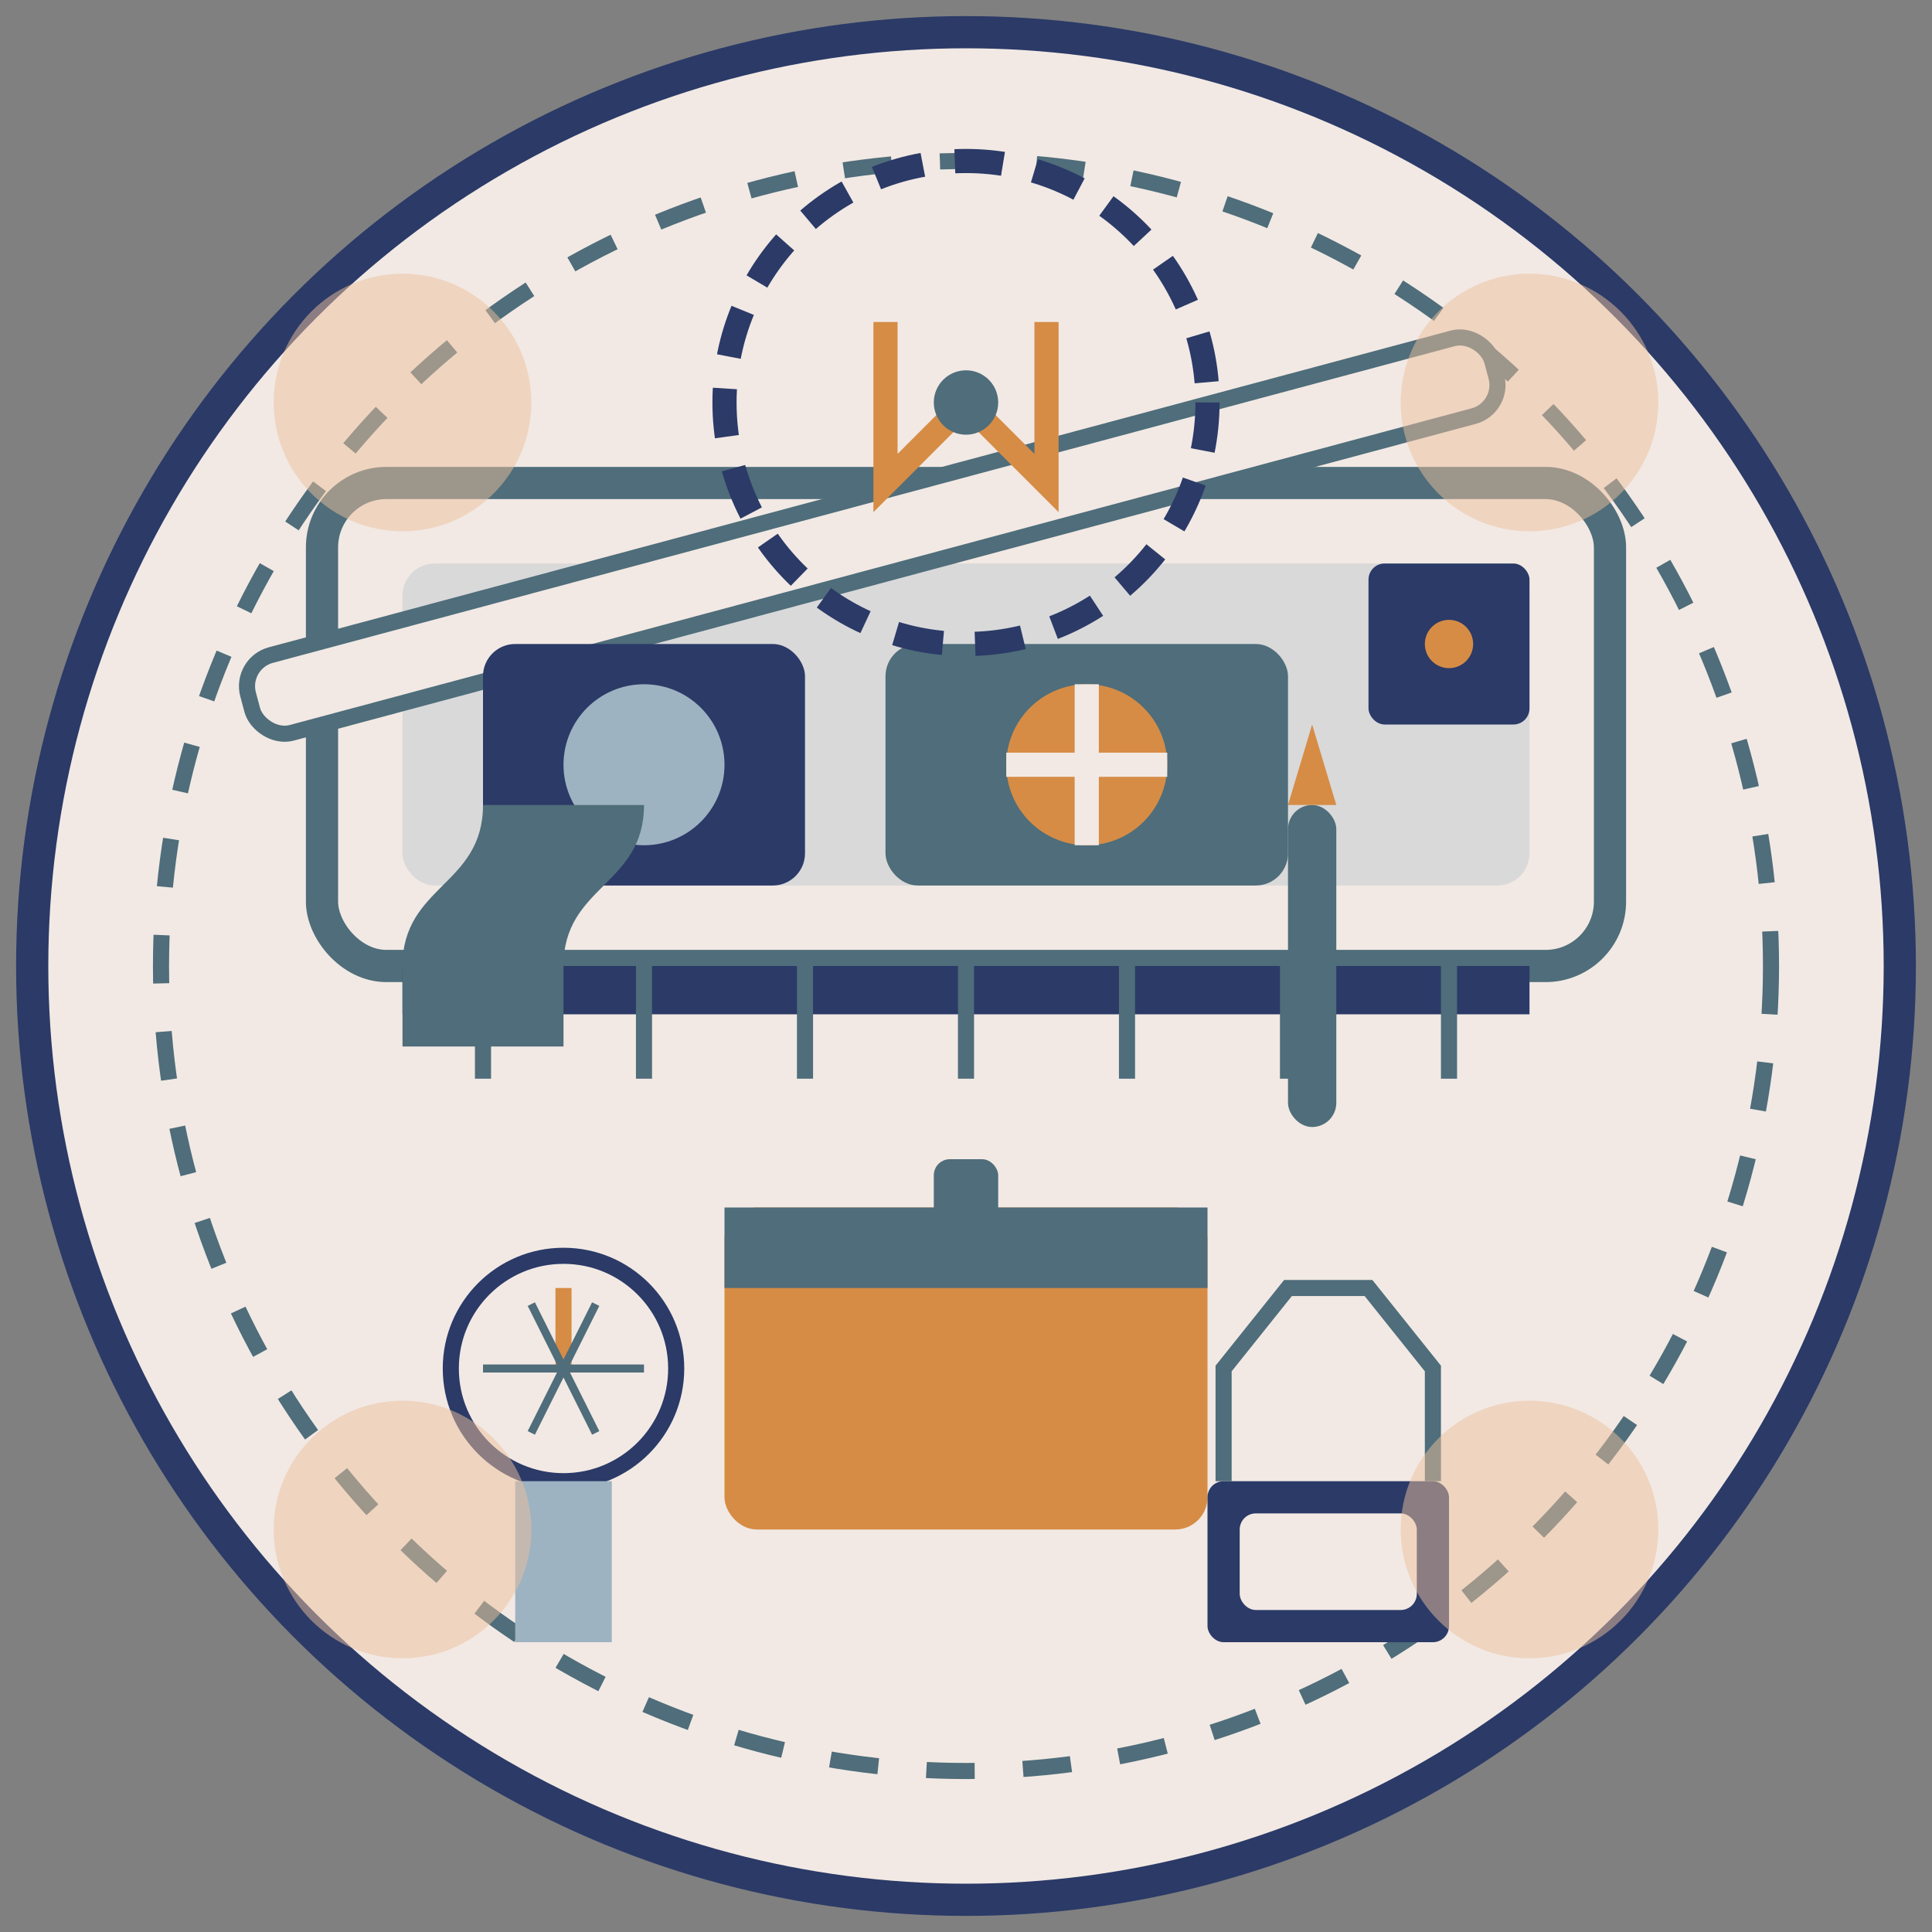
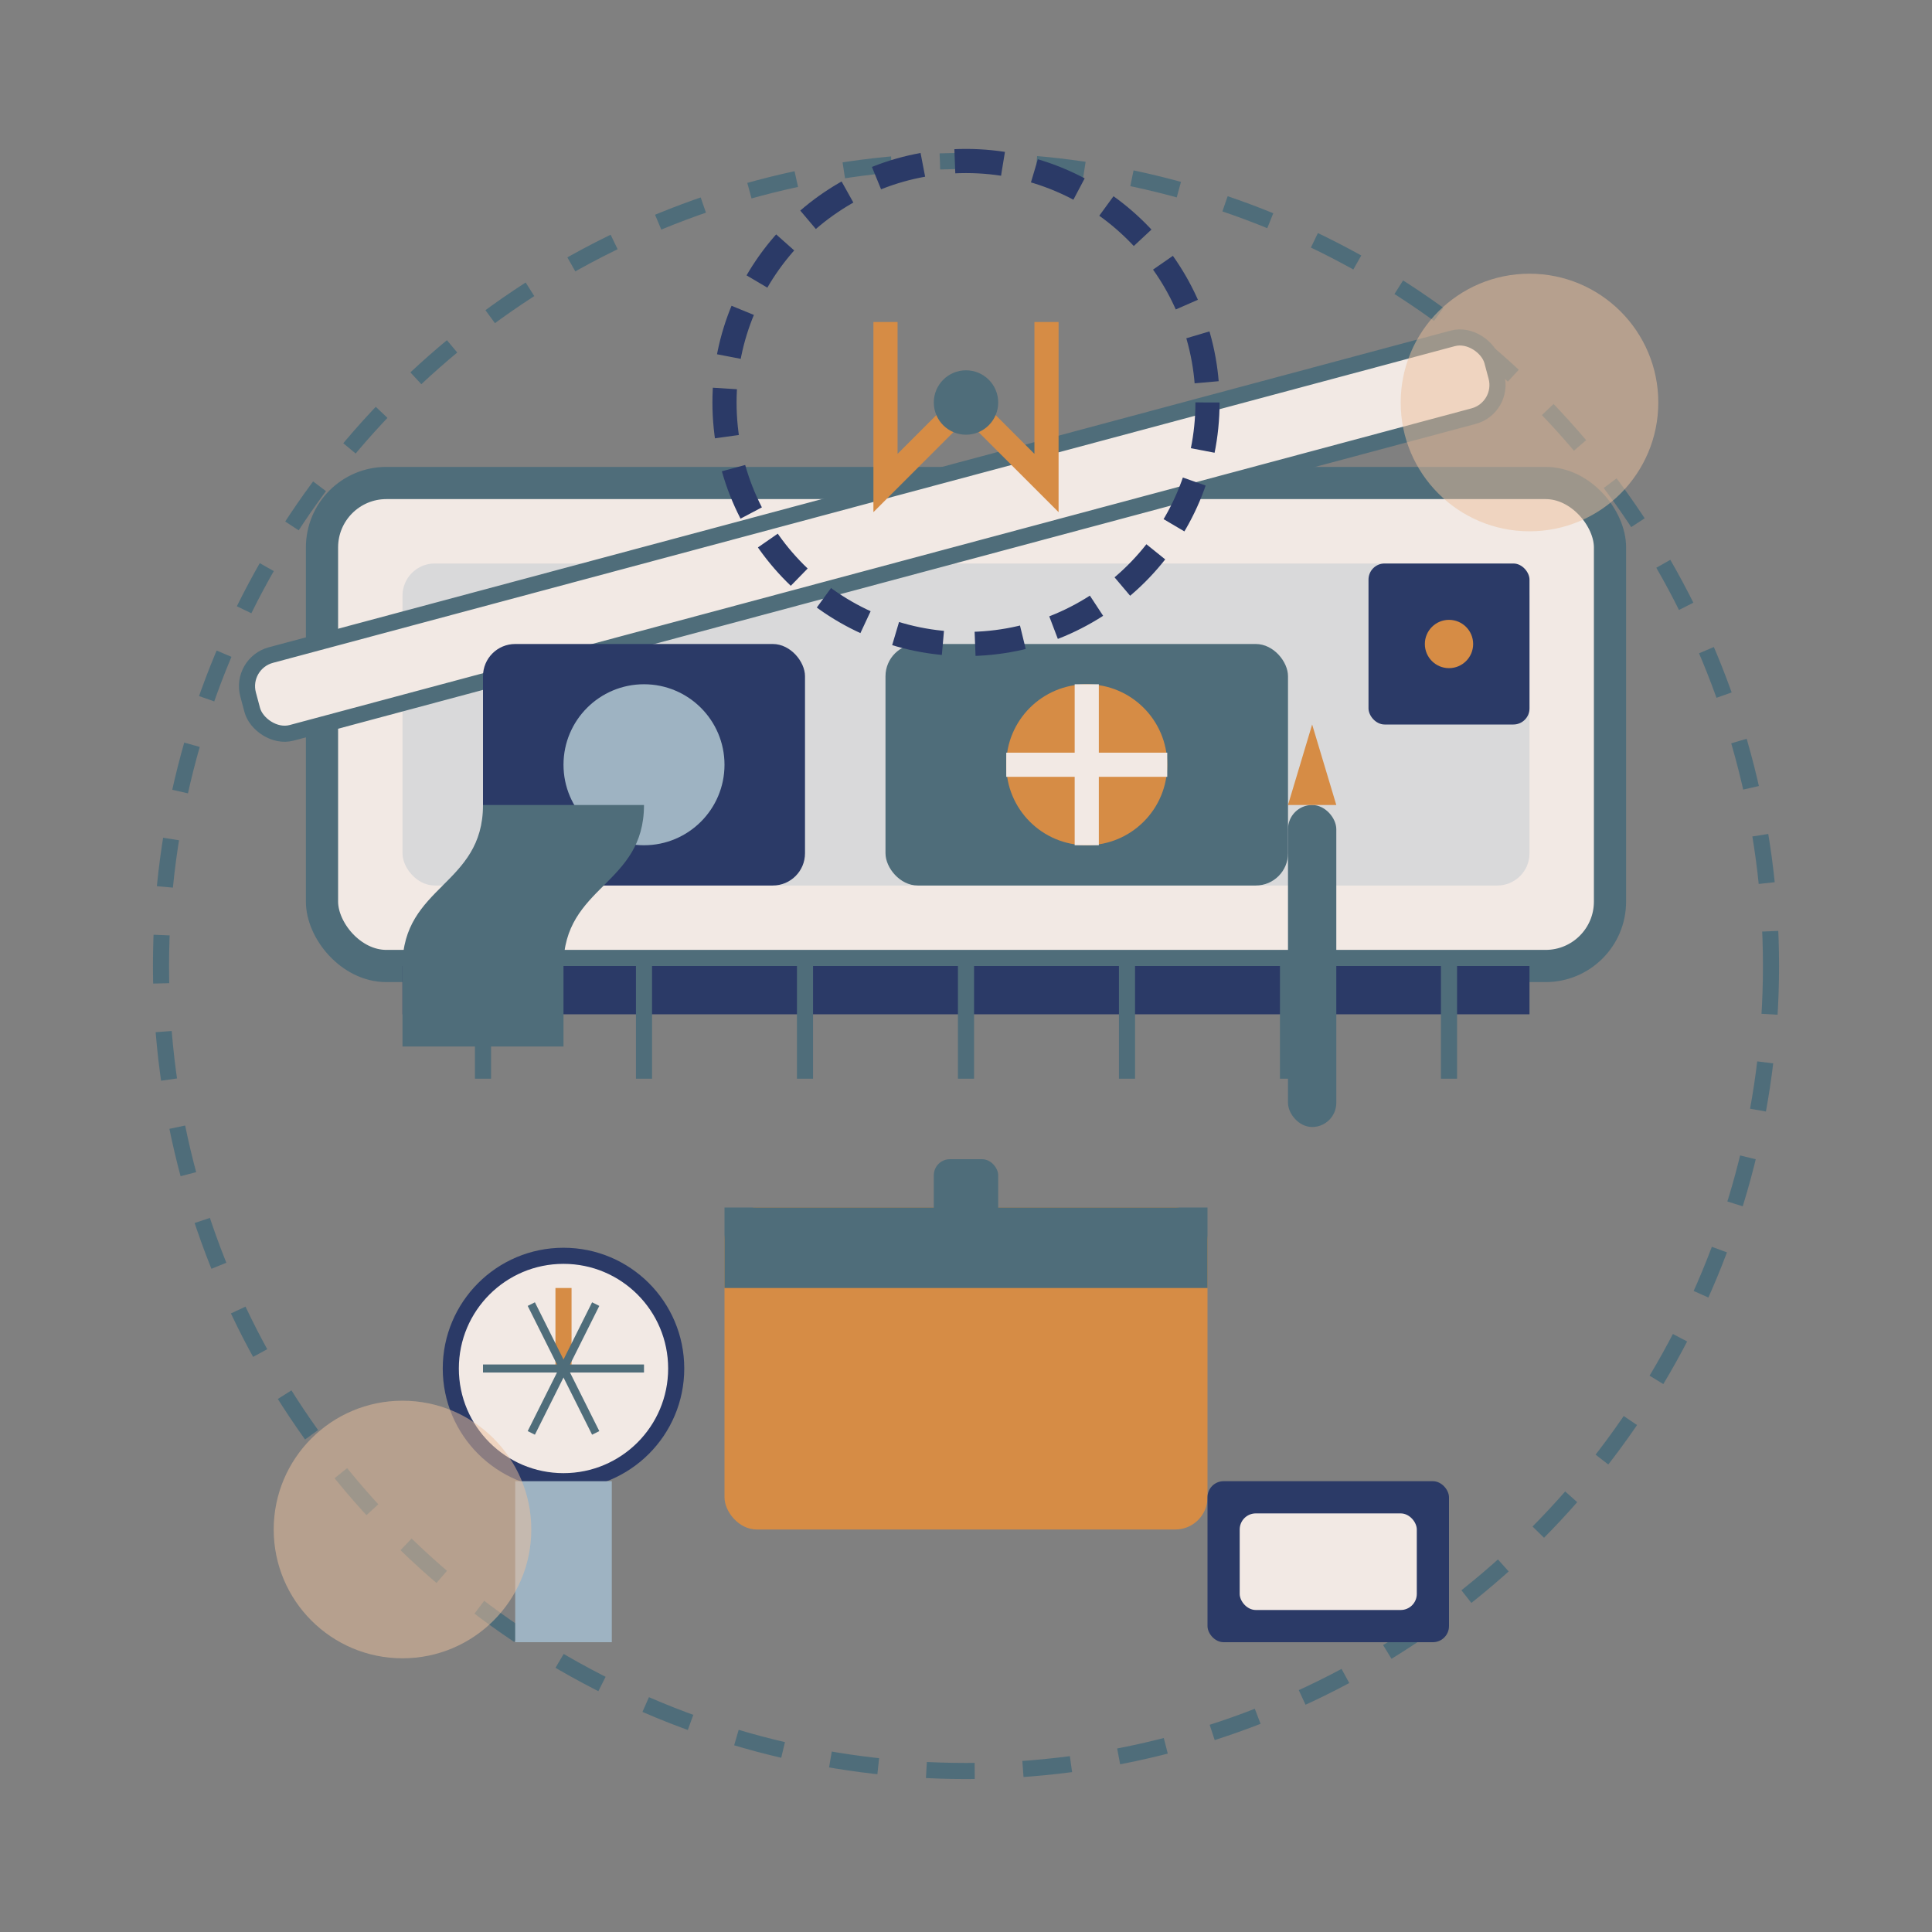
<svg xmlns="http://www.w3.org/2000/svg" width="120" height="120" viewBox="0 0 120 120">
  <rect x="0" y="0" width="120" height="120" fill="#808080" stroke="none" />
  <style>
    .rotate { animation: rotate 8s linear infinite; }
    .pulse { animation: pulse 2s ease-in-out infinite; }
    
    @keyframes rotate {
      from { transform: rotate(0deg); }
      to { transform: rotate(360deg); }
    }
    
    @keyframes pulse {
      0% { transform: scale(1); }
      50% { transform: scale(1.05); }
      100% { transform: scale(1); }
    }
  </style>
-   <circle cx="60" cy="60" r="58" fill="#f2e9e4" stroke="#2b3a67" stroke-width="2" />
  <circle cx="60" cy="60" r="50" fill="none" stroke="#4f6d7a" stroke-width="1" stroke-dasharray="3,3" />
  <g transform="translate(60, 55)">
    <rect x="-40" y="-25" width="80" height="30" rx="4" ry="4" fill="#f2e9e4" stroke="#4f6d7a" stroke-width="2" />
    <rect x="-35" y="-20" width="70" height="20" rx="2" ry="2" fill="#9eb3c2" opacity="0.3" />
    <rect x="25" y="-20" width="10" height="10" rx="1" ry="1" fill="#2b3a67" />
    <circle cx="30" cy="-15" r="1.5" fill="#d68c45" />
    <rect x="-40" y="-25" width="80" height="5" rx="2" ry="2" fill="#f2e9e4" stroke="#4f6d7a" stroke-width="1" transform="rotate(-15)" />
    <rect x="-30" y="-15" width="20" height="15" rx="2" ry="2" fill="#2b3a67" />
    <rect x="-5" y="-15" width="25" height="15" rx="2" ry="2" fill="#4f6d7a" />
    <circle cx="-20" cy="-7.5" r="5" fill="#9eb3c2" class="rotate" />
    <circle cx="7.5" cy="-7.5" r="5" fill="#d68c45" />
    <line x1="2.5" y1="-7.5" x2="12.5" y2="-7.5" stroke="#f2e9e4" stroke-width="1.5" />
    <line x1="7.5" y1="-12.5" x2="7.5" y2="-2.5" stroke="#f2e9e4" stroke-width="1.5" />
    <rect x="-35" y="5" width="70" height="3" fill="#2b3a67" />
    <line x1="-30" y1="5" x2="-30" y2="12" stroke="#4f6d7a" stroke-width="1" />
    <line x1="-20" y1="5" x2="-20" y2="12" stroke="#4f6d7a" stroke-width="1" />
    <line x1="-10" y1="5" x2="-10" y2="12" stroke="#4f6d7a" stroke-width="1" />
    <line x1="0" y1="5" x2="0" y2="12" stroke="#4f6d7a" stroke-width="1" />
    <line x1="10" y1="5" x2="10" y2="12" stroke="#4f6d7a" stroke-width="1" />
    <line x1="20" y1="5" x2="20" y2="12" stroke="#4f6d7a" stroke-width="1" />
    <line x1="30" y1="5" x2="30" y2="12" stroke="#4f6d7a" stroke-width="1" />
  </g>
  <g transform="translate(60, 60)">
    <rect x="-15" y="15" width="30" height="20" fill="#d68c45" rx="2" ry="2" />
    <rect x="-15" y="15" width="30" height="5" fill="#4f6d7a" />
    <rect x="-2" y="12" width="4" height="5" fill="#4f6d7a" rx="1" ry="1" />
    <path d="M-35,0 C-35,-5 -30,-5 -30,-10 L-20,-10 C-20,-5 -25,-5 -25,0 Z" fill="#4f6d7a" />
    <rect x="-35" y="0" width="10" height="5" fill="#4f6d7a" />
    <rect x="20" y="-10" width="3" height="20" rx="1.5" ry="1.5" fill="#4f6d7a" />
    <path d="M20,-10 L23,-10 L21.5,-15 Z" fill="#d68c45" />
    <rect x="15" y="32" width="15" height="10" rx="1" ry="1" fill="#2b3a67" class="pulse" />
    <rect x="17" y="34" width="11" height="6" rx="1" ry="1" fill="#f2e9e4" />
-     <path d="M16,32 L16,25 L20,20 L25,20 L29,25 L29,32" fill="none" stroke="#4f6d7a" stroke-width="1" />
    <circle cx="-25" cy="25" r="7" fill="#f2e9e4" stroke="#2b3a67" stroke-width="1" />
    <path d="M-25,25 L-25,20" stroke="#d68c45" stroke-width="1" />
    <path d="M-30,25 L-20,25" stroke="#4f6d7a" stroke-width="0.5" />
    <path d="M-27,21 L-23,29" stroke="#4f6d7a" stroke-width="0.5" />
    <path d="M-27,29 L-23,21" stroke="#4f6d7a" stroke-width="0.5" />
    <rect x="-28" y="32" width="6" height="10" fill="#9eb3c2" />
  </g>
  <g transform="translate(60, 25)">
    <circle cx="0" cy="0" r="15" fill="none" stroke="#2b3a67" stroke-width="1.5" stroke-dasharray="3,2" />
    <path d="M-5,-5 L-5,5 L0,0 L5,5 L5,-5" fill="none" stroke="#d68c45" stroke-width="1.5" />
    <circle cx="0" cy="0" r="2" fill="#4f6d7a" />
  </g>
-   <circle cx="25" cy="25" r="8" fill="#ecc19c" opacity="0.5" />
  <circle cx="95" cy="25" r="8" fill="#ecc19c" opacity="0.5" />
  <circle cx="25" cy="95" r="8" fill="#ecc19c" opacity="0.5" />
-   <circle cx="95" cy="95" r="8" fill="#ecc19c" opacity="0.5" />
</svg>